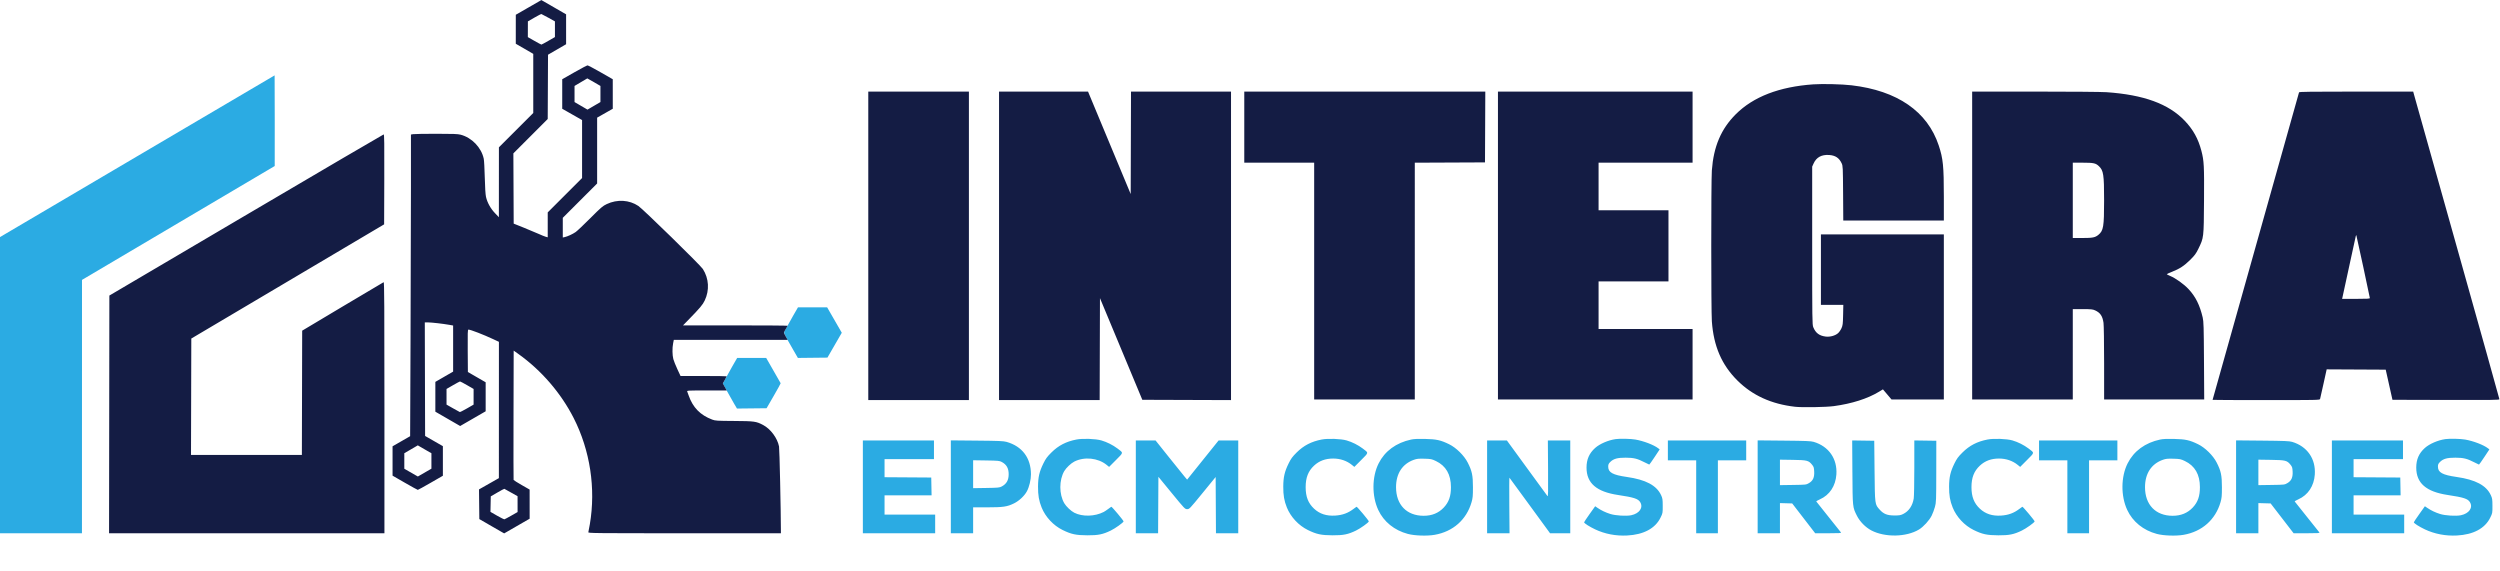
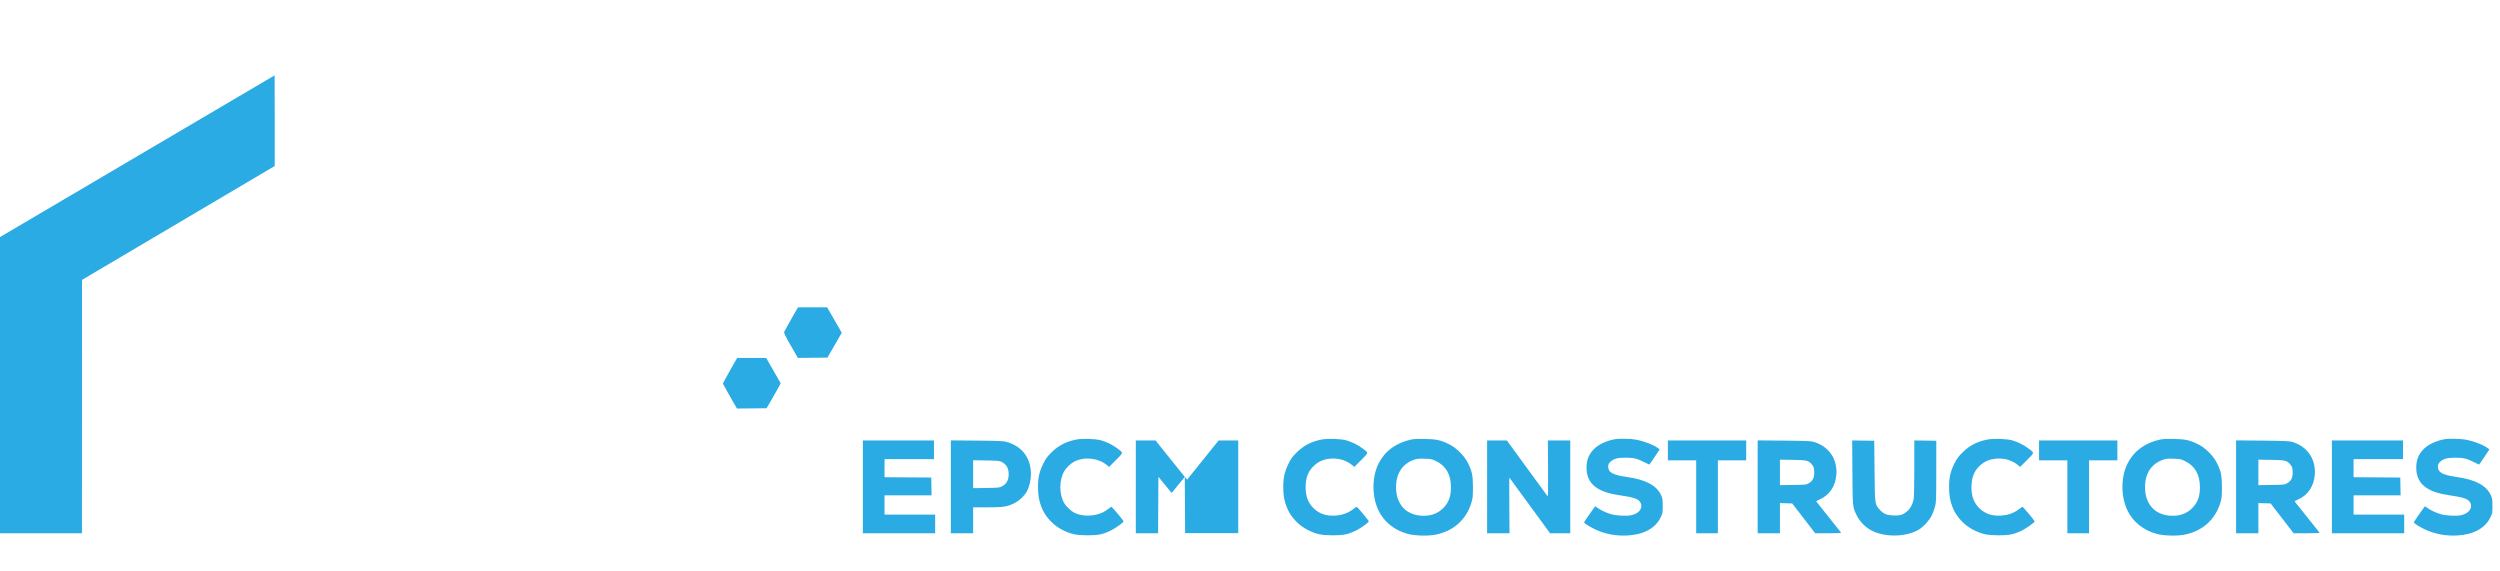
<svg xmlns="http://www.w3.org/2000/svg" width="4149" height="947">
-   <path d="M227.75 259.29 0 393.433V885h136l.044-210.25.045-210.25L296.003 370l159.915-94.5.041-75.25c.022-41.387-.072-75.217-.209-75.176-.137.041-102.738 60.438-228 134.216m1088.681 264.448c-4.362 7.556-9.087 15.994-10.499 18.75-1.413 2.757-3.201 6.013-3.975 7.236-1.6 2.532-.527 4.827 14.284 30.543l7.93 13.768 24.522-.268 24.523-.267 11.902-20.624 11.903-20.624-12.16-21.126-12.16-21.126h-48.338l-7.932 13.738m-101.21 84.512c-4.502 7.837-9.829 17.42-11.838 21.294l-3.653 7.045 6.716 12.313c3.695 6.772 8.952 16.097 11.684 20.723l4.968 8.41 24.564-.268 24.564-.267 11.82-20.453c6.502-11.249 11.701-20.699 11.554-21-.147-.301-5.618-9.884-12.158-21.297l-11.89-20.75H1223.407l-8.186 14.25M1786.5 729.423c-17.217 3.355-29.912 9.932-41.584 21.543-7.138 7.102-9.37 10.138-13.26 18.037-6.738 13.685-8.822 22.649-8.948 38.497-.115 14.255 1.518 23.773 5.959 34.74 6.373 15.74 19.445 29.776 34.744 37.306 14.391 7.083 22.198 8.766 41.089 8.858 18.033.087 25.756-1.483 39-7.927 7.334-3.569 20.309-12.816 21.185-15.098.397-1.035-19.12-24.379-20.382-24.379-.157 0-2.375 1.594-4.928 3.543s-6.005 4.248-7.671 5.11c-14.768 7.637-35.332 8.169-48.867 1.264-5.459-2.785-13.392-10.301-16.537-15.668-8.77-14.965-8.77-38.533 0-53.498 3.143-5.363 11.077-12.882 16.527-15.663 16.688-8.513 39.356-6.209 53.758 5.464l4.084 3.311 11.339-11.371c12.881-12.918 12.694-11.54 2.604-19.124-7.839-5.893-17.541-10.762-26.791-13.446-9.406-2.729-30.992-3.512-41.321-1.499m407 0c-17.217 3.355-29.912 9.932-41.584 21.543-7.138 7.102-9.37 10.138-13.26 18.037-6.738 13.685-8.822 22.649-8.948 38.497-.115 14.255 1.518 23.773 5.959 34.74 6.373 15.74 19.445 29.776 34.744 37.306 14.391 7.083 22.198 8.766 41.089 8.858 18.033.087 25.756-1.483 39-7.927 7.334-3.569 20.309-12.816 21.185-15.098.397-1.035-19.12-24.379-20.382-24.379-.157 0-2.375 1.594-4.928 3.543-9.13 6.97-18.35 10.345-30.375 11.121-14.546.939-25.916-2.764-35.226-11.472-9.694-9.068-13.909-19.884-13.909-35.692s4.215-26.624 13.909-35.692C2189.299 764.834 2199.6 761 2212.5 761c11.83 0 22.561 3.643 31.085 10.552l4.084 3.311 11.339-11.371c12.881-12.918 12.694-11.54 2.604-19.124-7.839-5.893-17.541-10.762-26.791-13.446-9.406-2.729-30.992-3.512-41.321-1.499m148.5.037c-24.942 5.355-43.676 19.072-53.994 39.533-11.209 22.229-11.476 54.113-.647 77.344 9.11 19.545 26.705 33.778 49.141 39.751 11.252 2.995 31.79 3.687 44.396 1.495 30.53-5.308 52.88-25.046 61.304-54.14 1.998-6.901 2.3-10.173 2.3-24.943 0-19.66-1.553-26.943-8.73-40.943-5.988-11.681-19.075-24.566-30.77-30.297-14.004-6.862-21.015-8.409-40-8.83-11.594-.257-18.433.05-23 1.03m339.5-.745c-12.322 1.704-26.559 7.835-34.251 14.751-9.771 8.785-14.249 19.01-14.249 32.534 0 25.849 16.438 40.099 52.5 45.512 26.213 3.935 33.119 6.175 36.594 11.875 5.486 8.995-1.32 18.853-14.978 21.696-8.205 1.707-25.968.629-34.616-2.101-7.856-2.48-15.022-5.895-21.075-10.044l-4.075-2.794-9.175 12.878c-5.046 7.082-9.175 13.274-9.175 13.758 0 1.595 8.851 7.277 18.255 11.718 16.304 7.7 34.436 11.172 53.245 10.194 27.255-1.417 46.434-11.657 55.247-29.499 3.72-7.529 3.753-7.703 3.715-19.645-.035-10.894-.294-12.6-2.704-17.816-7.463-16.158-25.484-25.728-56.837-30.187-23.369-3.323-30.921-7.486-30.921-17.046 0-3.715.555-4.988 3.43-7.862 5.289-5.29 11.97-7.143 25.57-7.093 13.283.048 19.489 1.557 31.036 7.547 4.145 2.15 7.794 3.909 8.11 3.909.315 0 4.328-5.667 8.916-12.593l8.342-12.594-2.452-1.884c-7.373-5.664-24.102-12.06-37.833-14.462-7.689-1.346-25.379-1.754-32.619-.752m617 .708c-17.217 3.355-29.912 9.932-41.584 21.543-7.138 7.102-9.37 10.138-13.26 18.037-6.738 13.685-8.822 22.649-8.948 38.497-.115 14.255 1.518 23.773 5.959 34.74 6.373 15.74 19.445 29.776 34.744 37.306 14.391 7.083 22.198 8.766 41.089 8.858 18.033.087 25.756-1.483 39-7.927 7.334-3.569 20.309-12.816 21.185-15.098.397-1.035-19.12-24.379-20.382-24.379-.157 0-2.375 1.594-4.928 3.543-9.13 6.97-18.35 10.345-30.375 11.121-14.546.939-25.916-2.764-35.226-11.472-9.694-9.068-13.909-19.884-13.909-35.692s4.215-26.624 13.909-35.692C3294.299 764.834 3304.6 761 3317.5 761c11.83 0 22.561 3.643 31.085 10.552l4.084 3.311 11.339-11.371c12.881-12.918 12.694-11.54 2.604-19.124-7.839-5.893-17.541-10.762-26.791-13.446-9.406-2.729-30.992-3.512-41.321-1.499m286.5.037c-24.942 5.355-43.676 19.072-53.994 39.533-11.209 22.229-11.476 54.113-.647 77.344 9.11 19.545 26.705 33.778 49.141 39.751 11.252 2.995 31.79 3.687 44.396 1.495 30.53-5.308 52.88-25.046 61.304-54.14 1.998-6.901 2.3-10.173 2.3-24.943 0-19.66-1.553-26.943-8.73-40.943-5.988-11.681-19.075-24.566-30.77-30.297-14.004-6.862-21.015-8.409-40-8.83-11.594-.257-18.433.05-23 1.03m473.5-.745c-12.322 1.704-26.559 7.835-34.251 14.751-9.771 8.785-14.249 19.01-14.249 32.534 0 25.849 16.438 40.099 52.5 45.512 26.213 3.935 33.119 6.175 36.594 11.875 5.486 8.995-1.32 18.853-14.978 21.696-8.205 1.707-25.968.629-34.616-2.101-7.856-2.48-15.022-5.895-21.075-10.044l-4.075-2.794-9.175 12.878c-5.046 7.082-9.175 13.274-9.175 13.758 0 1.595 8.851 7.277 18.255 11.718 16.304 7.7 34.436 11.172 53.245 10.194 27.255-1.417 46.434-11.657 55.247-29.499 3.72-7.529 3.753-7.703 3.715-19.645-.035-10.894-.294-12.6-2.704-17.816-7.463-16.158-25.484-25.728-56.837-30.187-23.369-3.323-30.921-7.486-30.921-17.046 0-3.715.555-4.988 3.43-7.862 5.289-5.29 11.97-7.143 25.57-7.093 13.283.048 19.489 1.557 31.036 7.547 4.145 2.15 7.794 3.909 8.11 3.909.315 0 4.328-5.667 8.916-12.593l8.342-12.594-2.452-1.884c-7.373-5.664-24.102-12.06-37.833-14.462-7.689-1.346-25.379-1.754-32.619-.752M1432 808v77h120v-31h-84v-32h78.053l-.276-14.75-.277-14.75-38.75-.262-38.75-.261V762h82v-31h-118v77m146-.083V885h37v-43l23.25-.017c26.672-.02 33.255-.991 44.608-6.578 8.562-4.214 17.25-12.371 21.414-20.106 3.887-7.222 6.731-19.177 6.711-28.209-.062-27.14-14.602-46.44-40.483-53.739-5.095-1.437-12.525-1.754-49.25-2.104l-43.25-.412v77.082m307 .083v77h36.98l.26-46.849.26-46.849 22 26.831c21.56 26.296 22.074 26.833 25.71 26.85 3.649.017 4.073-.427 25.5-26.661l21.79-26.677.26 46.677.26 46.678H2055V731H2022.377l-26.114 32.496-26.114 32.497-4.421-5.247c-2.432-2.885-14.212-17.509-26.178-32.496L1917.794 731H1885v77m583 0v77h37.223l-.367-46.455c-.202-25.551-.1-46.139.227-45.75.326.388 15.624 21.292 33.995 46.455L2572.48 885H2606V731h-37.17l.335 47.019c.28 39.295.116 46.729-.995 45.25-.732-.973-16.183-22.131-34.337-47.019L2500.827 731H2468v77m300-60.5V764h47v121h36V764h47v-33h-130v16.5m149 60.418V885h37v-50.07l10.17.285 10.17.285 19.08 24.745 19.08 24.745 21.8.005c17.941.004 21.658-.232 21-1.334-.44-.736-9.8-12.455-20.8-26.042-11-13.586-20.099-25.022-20.221-25.411-.121-.389 2.625-1.979 6.101-3.531 16.052-7.169 25.963-22.136 27.269-41.177 1.787-26.057-12.606-46.749-37.694-54.191-4.551-1.35-12.707-1.689-49.205-2.045l-43.75-.428v77.082m157.241-24.191c.377 58.765.275 57.779 7.499 72.208 4.881 9.751 14.263 19.288 23.96 24.357 22.644 11.838 57.934 11.181 78.998-1.471 7.4-4.445 17.243-15.227 21.154-23.172 1.751-3.556 4.155-9.994 5.343-14.307 2.077-7.542 2.162-9.793 2.232-58.842l.073-51-18.25-.273-18.25-.272-.006 45.272c-.003 24.9-.435 47.892-.959 51.094-1.982 12.103-8.146 21.096-17.677 25.787-4.097 2.017-6.346 2.39-14.358 2.381-11.866-.014-17.945-2.41-24.437-9.631-8.121-9.032-7.96-7.819-8.545-64.358l-.518-50-18.299-.273-18.299-.272.339 52.772M3384 747.5V764h47v121h36V764h47v-33h-130v16.5m327 60.418V885h37v-50.07l10.17.285 10.17.285 19.08 24.745 19.08 24.745 21.8.005c17.941.004 21.658-.232 21-1.334-.44-.736-9.8-12.455-20.8-26.042-11-13.586-20.099-25.022-20.221-25.411-.121-.389 2.625-1.979 6.101-3.531 16.052-7.169 25.963-22.136 27.269-41.177 1.787-26.057-12.606-46.749-37.694-54.191-4.551-1.35-12.707-1.689-49.205-2.045l-43.75-.428v77.082m159 .082v77h120v-31h-84v-32h78.053l-.276-14.75-.277-14.75-38.75-.262-38.75-.261V762h82v-31h-118v77m-1523.5-44.936c-19.111 6.742-29.63 22.872-29.63 45.436 0 29.17 17.624 47.447 45.791 47.488 13.796.02 24.903-4.538 33.531-13.762 8.362-8.939 11.808-18.783 11.808-33.726 0-20.999-8.315-35.456-24.942-43.365-6.976-3.318-8.166-3.56-19-3.864-9.766-.274-12.488.004-17.558 1.793m1243 0c-19.111 6.742-29.63 22.872-29.63 45.436 0 29.17 17.624 47.447 45.791 47.488 13.796.02 24.903-4.538 33.531-13.762 8.362-8.939 11.808-18.783 11.808-33.726 0-20.999-8.315-35.456-24.942-43.365-6.976-3.318-8.166-3.56-19-3.864-9.766-.274-12.488.004-17.558 1.793M2954 783.999v21.141l21.75-.32c21.637-.318 21.774-.334 26.404-3.056 6.701-3.939 9.182-9.431 8.688-19.228-.326-6.446-.761-7.868-3.411-11.142-5.87-7.253-8.22-7.853-32.181-8.215l-21.25-.321v21.141m794 0v21.141l21.75-.32c21.637-.318 21.774-.334 26.404-3.056 6.701-3.939 9.182-9.431 8.688-19.228-.326-6.446-.761-7.868-3.411-11.142-5.87-7.253-8.22-7.853-32.181-8.215l-21.25-.321v21.141M1615 787v23.169l21.75-.344c19.951-.315 22.081-.52 25.75-2.487 7.979-4.276 11.5-10.503 11.5-20.338s-3.521-16.062-11.5-20.338c-3.669-1.967-5.799-2.172-25.75-2.487l-21.75-.344V787" fill="#2babe3" fill-rule="evenodd" />
-   <path d="M877.239 12.307 856.022 24.5l-.011 24.056L856 72.613 870.5 81l14.5 8.387v98.126L856.5 216 828 244.487l-.033 58.006-.034 58.007-6.449-6.741c-7.316-7.647-12.794-17.566-14.921-27.016-.889-3.95-1.635-15.792-2.031-32.243-.345-14.3-1.105-28.25-1.689-31-3.961-18.653-19.778-35.122-38.385-39.969-4.734-1.233-12.602-1.529-40.418-1.52-18.997.006-36.227.29-38.29.631l-3.75.62v89.703c0 49.337-.299 161.98-.665 250.32l-.666 160.616-14.584 8.385-14.585 8.386v48.716l20.5 11.806C683.275 807.687 692.908 813 693.407 813c.5 0 10.062-5.276 21.25-11.724L735 789.552v-49.104l-14.75-8.474-14.75-8.474-.255-94.25-.255-94.25 5.255.031c5.909.035 24.78 2.183 35.005 3.985l6.75 1.189v76.501l-14.75 8.519-14.75 8.519V683.231l20.588 11.89 20.588 11.889 21.162-12.222L806 682.565v-48.128l-14.75-8.527-14.75-8.527-.263-35.191c-.224-30.007-.051-35.192 1.171-35.192 3.452 0 24.643 8.168 40.842 15.743l9.75 4.559-.033 113.099-.033 113.099-16.484 9.363-16.484 9.363.267 24.621.267 24.621 17 9.834c9.35 5.408 18.629 10.753 20.619 11.876l3.619 2.043 21.131-12.192L879 860.836l-.014-24.168-.015-24.168-13.112-7.499c-7.212-4.125-13.284-7.95-13.494-8.5-.209-.551-.264-49.066-.123-107.813l.258-106.811 8.141 5.811c37.984 27.116 70.379 64.722 91.471 106.184 27.273 53.613 36.872 116.7 26.799 176.128-1.072 6.325-2.196 12.288-2.497 13.25-.521 1.662 7.531 1.75 159.519 1.75H1296l-.007-3.25c-.073-35.665-2.291-136.629-3.091-140.75-2.701-13.896-13.962-29.107-26.402-35.661-11.537-6.079-14.485-6.488-48.297-6.704-28.429-.181-31.112-.35-36.225-2.283-19.797-7.483-32.03-19.978-39.014-39.848-.967-2.752-2.078-5.792-2.468-6.754-.668-1.646 1.265-1.75 32.436-1.75h33.146l-3.23-5.831-3.23-5.831 3.191-5.654c1.755-3.109 3.191-5.886 3.191-6.169 0-.283-17.227-.515-38.281-.515h-38.281l-5.255-11.291c-2.889-6.21-5.907-13.748-6.707-16.75-1.746-6.561-1.9-18.517-.338-26.292l1.138-5.667h188.915l-3.096-5.485c-1.702-3.017-3.095-5.935-3.095-6.485 0-.55 1.35-3.194 3-5.876 1.65-2.681 3-5.163 3-5.515 0-.351-39.028-.639-86.729-.639h-86.729l8.53-8.75c19.916-20.43 24.08-25.362 27.505-32.581 8.107-17.081 6.953-36.429-3.116-52.266-3.962-6.232-99.176-99.306-106.962-104.558-15.08-10.172-35.122-11.385-52.499-3.177-6.785 3.205-9.395 5.443-27.38 23.478-10.933 10.965-21.859 21.298-24.278 22.963-5.06 3.481-13.367 7.311-18.092 8.341l-3.25.709v-32.672L962.5 333l28.5-28.487V195.242l12.978-7.371 12.978-7.371-.015-24.5-.016-24.5-20.079-11.5c-11.044-6.325-20.837-11.5-21.764-11.5-.926 0-10.76 5.175-21.853 11.5l-20.17 11.5.001 24.5.001 24.5 16.469 9.376 16.47 9.376v96.261L937.5 324 909 352.487v41.352l-3.445-.951c-1.895-.524-6.957-2.571-11.25-4.551s-15.455-6.664-24.805-10.41l-17-6.809-.258-58.295-.258-58.294 28.5-28.514 28.5-28.515.258-53.351.258-53.351 15-8.699 15-8.7V23.788L924 14.832c-8.525-4.926-17.76-10.253-20.522-11.837L898.456.114l-21.217 12.193m9.547 16.995L876.072 35.5l-.036 13.046L876 61.592l10.878 6.204C892.861 71.208 898.094 74 898.505 74c.412 0 5.634-2.812 11.605-6.25l10.856-6.25v-26l-10.714-6c-5.893-3.3-11.173-6.089-11.733-6.198-.561-.109-5.84 2.591-11.733 6M964 136.414l-10.5 6.216v26.738l10.75 6.28 10.75 6.281 10.75-6.281 10.75-6.28v-26.736l-10.811-6.316c-5.946-3.474-10.896-6.271-11-6.217-.104.055-4.914 2.896-10.689 6.315m2045.39 3.58c-56.536 3.948-99.651 20.581-128.733 49.663-24.4 24.4-36.796 53.553-39.66 93.268-1.303 18.062-1.283 232.358.022 250.47 2.977 41.286 16.338 72.191 42.413 98.105 24.922 24.769 56.273 39.061 95.568 43.567 11.894 1.364 51.359.71 64.5-1.069 29.791-4.033 55.992-12.377 74.869-23.846l6.558-3.983 7.145 8.415 7.144 8.416H3226V389h-204v117h37.169l-.352 16.75c-.315 15.005-.597 17.298-2.711 22.007-1.297 2.892-3.879 6.592-5.737 8.224-4.649 4.082-13.167 6.435-20.282 5.602-10.681-1.25-16.948-5.962-20.817-15.652-1.662-4.16-1.77-12.452-1.77-135.431v-131l2.392-5.294c4.609-10.201 13.285-14.891 25.879-13.99 10.274.735 16.459 4.868 20.626 13.784 2.025 4.333 2.114 6.184 2.4 49.75l.298 45.25H3226v-39.394c0-50.959-1.239-63.371-8.51-85.266-18.724-56.382-68.768-90.905-144.639-99.78-16.022-1.874-47.815-2.658-63.461-1.566M1441 408v256h167V152h-167v256m217 0v256h166.989l.255-84.606.256-84.606 35.145 84.356 35.145 84.356 73.605.256 73.605.257V152h-165.989l-.255 85.02-.256 85.02-35.409-85.02-35.41-85.02H1658v256m407-197v59h116v393h167V270.016l58.25-.258 58.25-.258.258-58.75.258-58.75H2065v59m421 196.5V663h323V546h-156v-79h116V349h-116v-79h156V152h-323v255.5m787 0V663h167V513l16.25.022c14.19.019 16.821.281 20.75 2.062 8.597 3.898 12.363 9.453 13.978 20.622.555 3.84.991 32.994 1.002 67.044L3492 663h166.108l-.377-64.25c-.332-56.693-.581-65.132-2.12-71.75-4.779-20.557-11.885-34.822-23.523-47.225-7.88-8.398-21.416-18.062-30.67-21.897-2.98-1.236-5.416-2.501-5.414-2.812.002-.311 3.72-2.026 8.263-3.811 12.931-5.079 20.476-9.99 30.338-19.747 7.745-7.662 9.8-10.427 13.76-18.508 9.082-18.534 9.002-17.86 9.418-80 .388-58.056-.025-65.957-4.32-82.524-5.2-20.06-13.72-35.439-27.782-50.148-26.774-28.007-67.955-43.028-129.681-47.304-8.262-.572-59.35-1.008-118.75-1.014L3273 152v255.5m542.485-254.25C3814.86 154.976 3672 663.105 3672 663.601c0 .219 40.02.399 88.933.399 83.84 0 88.961-.1 89.434-1.75.276-.962 2.857-12.442 5.736-25.509l5.235-23.76 48.996.26 48.996.259 5.585 25 5.585 25 88.75.255c75.87.219 88.75.051 88.75-1.156 0-.776-31.678-114.066-70.395-251.755-38.718-137.689-70.91-252.256-71.539-254.594l-1.143-4.25h-94.493c-74.686 0-94.588.262-94.945 1.25M408.5 356.815 181.5 490.5l-.252 197.25-.253 197.25H638V676.393c0-166.486-.252-208.506-1.25-208.106-.687.276-31.4 18.501-68.25 40.501l-67 39.999-.255 103.106L500.991 755H316.99l.255-96.582.255-96.582 160-94.755 160-94.755.256-74.663c.204-59.429 0-74.65-1-74.598-.691.036-103.406 60.224-228.256 133.75M3440 332.5V395h15.634c17.27 0 21.481-.822 26.839-5.238 8.423-6.943 9.487-13.366 9.487-57.262 0-42.873-1.002-49.468-8.618-56.697-5.325-5.053-8.788-5.803-26.81-5.803H3440v62.5m469.617 59.5c-.346 1.375-5.349 24.325-11.117 51-5.768 26.675-10.724 49.512-11.013 50.75l-.525 2.25h23.019c18.892 0 23.019-.247 23.019-1.378 0-1.288-21.664-101.938-22.411-104.122-.188-.55-.626.125-.972 1.5M751.782 639.3l-10.718 6.2-.002 13-.003 13 10.571 6c5.814 3.3 10.971 6.148 11.46 6.33.489.181 5.836-2.519 11.882-6l10.994-6.33.009-13 .009-13-10.832-6.25c-5.958-3.437-11.242-6.227-11.742-6.2-.501.028-5.733 2.84-11.628 6.25m-69.564 106.337L671 752.168v25.744l7.25 4.191c3.987 2.305 9.05 5.211 11.25 6.458l4 2.265 11.25-6.497 11.25-6.498v-25.656l-8.25-4.71c-4.538-2.591-9.615-5.532-11.282-6.535l-3.033-1.824-11.217 6.531m143.277 71.751-10.995 6.391-.264 12.861-.264 12.86 10.989 6.328c6.044 3.481 11.563 6.181 12.264 6 .701-.18 5.887-2.963 11.525-6.183l10.25-5.856-.017-13.144-.017-13.145-10.689-6c-5.879-3.3-10.937-6.113-11.238-6.252-.302-.138-5.496 2.625-11.544 6.14" fill="#141c44" fill-rule="evenodd" />
+   <path d="M227.75 259.29 0 393.433V885h136l.044-210.25.045-210.25L296.003 370l159.915-94.5.041-75.25c.022-41.387-.072-75.217-.209-75.176-.137.041-102.738 60.438-228 134.216m1088.681 264.448c-4.362 7.556-9.087 15.994-10.499 18.75-1.413 2.757-3.201 6.013-3.975 7.236-1.6 2.532-.527 4.827 14.284 30.543l7.93 13.768 24.522-.268 24.523-.267 11.902-20.624 11.903-20.624-12.16-21.126-12.16-21.126h-48.338l-7.932 13.738m-101.21 84.512c-4.502 7.837-9.829 17.42-11.838 21.294l-3.653 7.045 6.716 12.313c3.695 6.772 8.952 16.097 11.684 20.723l4.968 8.41 24.564-.268 24.564-.267 11.82-20.453c6.502-11.249 11.701-20.699 11.554-21-.147-.301-5.618-9.884-12.158-21.297l-11.89-20.75H1223.407l-8.186 14.25M1786.5 729.423c-17.217 3.355-29.912 9.932-41.584 21.543-7.138 7.102-9.37 10.138-13.26 18.037-6.738 13.685-8.822 22.649-8.948 38.497-.115 14.255 1.518 23.773 5.959 34.74 6.373 15.74 19.445 29.776 34.744 37.306 14.391 7.083 22.198 8.766 41.089 8.858 18.033.087 25.756-1.483 39-7.927 7.334-3.569 20.309-12.816 21.185-15.098.397-1.035-19.12-24.379-20.382-24.379-.157 0-2.375 1.594-4.928 3.543s-6.005 4.248-7.671 5.11c-14.768 7.637-35.332 8.169-48.867 1.264-5.459-2.785-13.392-10.301-16.537-15.668-8.77-14.965-8.77-38.533 0-53.498 3.143-5.363 11.077-12.882 16.527-15.663 16.688-8.513 39.356-6.209 53.758 5.464l4.084 3.311 11.339-11.371c12.881-12.918 12.694-11.54 2.604-19.124-7.839-5.893-17.541-10.762-26.791-13.446-9.406-2.729-30.992-3.512-41.321-1.499m407 0c-17.217 3.355-29.912 9.932-41.584 21.543-7.138 7.102-9.37 10.138-13.26 18.037-6.738 13.685-8.822 22.649-8.948 38.497-.115 14.255 1.518 23.773 5.959 34.74 6.373 15.74 19.445 29.776 34.744 37.306 14.391 7.083 22.198 8.766 41.089 8.858 18.033.087 25.756-1.483 39-7.927 7.334-3.569 20.309-12.816 21.185-15.098.397-1.035-19.12-24.379-20.382-24.379-.157 0-2.375 1.594-4.928 3.543-9.13 6.97-18.35 10.345-30.375 11.121-14.546.939-25.916-2.764-35.226-11.472-9.694-9.068-13.909-19.884-13.909-35.692s4.215-26.624 13.909-35.692C2189.299 764.834 2199.6 761 2212.5 761c11.83 0 22.561 3.643 31.085 10.552l4.084 3.311 11.339-11.371c12.881-12.918 12.694-11.54 2.604-19.124-7.839-5.893-17.541-10.762-26.791-13.446-9.406-2.729-30.992-3.512-41.321-1.499m148.5.037c-24.942 5.355-43.676 19.072-53.994 39.533-11.209 22.229-11.476 54.113-.647 77.344 9.11 19.545 26.705 33.778 49.141 39.751 11.252 2.995 31.79 3.687 44.396 1.495 30.53-5.308 52.88-25.046 61.304-54.14 1.998-6.901 2.3-10.173 2.3-24.943 0-19.66-1.553-26.943-8.73-40.943-5.988-11.681-19.075-24.566-30.77-30.297-14.004-6.862-21.015-8.409-40-8.83-11.594-.257-18.433.05-23 1.03m339.5-.745c-12.322 1.704-26.559 7.835-34.251 14.751-9.771 8.785-14.249 19.01-14.249 32.534 0 25.849 16.438 40.099 52.5 45.512 26.213 3.935 33.119 6.175 36.594 11.875 5.486 8.995-1.32 18.853-14.978 21.696-8.205 1.707-25.968.629-34.616-2.101-7.856-2.48-15.022-5.895-21.075-10.044l-4.075-2.794-9.175 12.878c-5.046 7.082-9.175 13.274-9.175 13.758 0 1.595 8.851 7.277 18.255 11.718 16.304 7.7 34.436 11.172 53.245 10.194 27.255-1.417 46.434-11.657 55.247-29.499 3.72-7.529 3.753-7.703 3.715-19.645-.035-10.894-.294-12.6-2.704-17.816-7.463-16.158-25.484-25.728-56.837-30.187-23.369-3.323-30.921-7.486-30.921-17.046 0-3.715.555-4.988 3.43-7.862 5.289-5.29 11.97-7.143 25.57-7.093 13.283.048 19.489 1.557 31.036 7.547 4.145 2.15 7.794 3.909 8.11 3.909.315 0 4.328-5.667 8.916-12.593l8.342-12.594-2.452-1.884c-7.373-5.664-24.102-12.06-37.833-14.462-7.689-1.346-25.379-1.754-32.619-.752m617 .708c-17.217 3.355-29.912 9.932-41.584 21.543-7.138 7.102-9.37 10.138-13.26 18.037-6.738 13.685-8.822 22.649-8.948 38.497-.115 14.255 1.518 23.773 5.959 34.74 6.373 15.74 19.445 29.776 34.744 37.306 14.391 7.083 22.198 8.766 41.089 8.858 18.033.087 25.756-1.483 39-7.927 7.334-3.569 20.309-12.816 21.185-15.098.397-1.035-19.12-24.379-20.382-24.379-.157 0-2.375 1.594-4.928 3.543-9.13 6.97-18.35 10.345-30.375 11.121-14.546.939-25.916-2.764-35.226-11.472-9.694-9.068-13.909-19.884-13.909-35.692s4.215-26.624 13.909-35.692C3294.299 764.834 3304.6 761 3317.5 761c11.83 0 22.561 3.643 31.085 10.552l4.084 3.311 11.339-11.371c12.881-12.918 12.694-11.54 2.604-19.124-7.839-5.893-17.541-10.762-26.791-13.446-9.406-2.729-30.992-3.512-41.321-1.499m286.5.037c-24.942 5.355-43.676 19.072-53.994 39.533-11.209 22.229-11.476 54.113-.647 77.344 9.11 19.545 26.705 33.778 49.141 39.751 11.252 2.995 31.79 3.687 44.396 1.495 30.53-5.308 52.88-25.046 61.304-54.14 1.998-6.901 2.3-10.173 2.3-24.943 0-19.66-1.553-26.943-8.73-40.943-5.988-11.681-19.075-24.566-30.77-30.297-14.004-6.862-21.015-8.409-40-8.83-11.594-.257-18.433.05-23 1.03m473.5-.745c-12.322 1.704-26.559 7.835-34.251 14.751-9.771 8.785-14.249 19.01-14.249 32.534 0 25.849 16.438 40.099 52.5 45.512 26.213 3.935 33.119 6.175 36.594 11.875 5.486 8.995-1.32 18.853-14.978 21.696-8.205 1.707-25.968.629-34.616-2.101-7.856-2.48-15.022-5.895-21.075-10.044l-4.075-2.794-9.175 12.878c-5.046 7.082-9.175 13.274-9.175 13.758 0 1.595 8.851 7.277 18.255 11.718 16.304 7.7 34.436 11.172 53.245 10.194 27.255-1.417 46.434-11.657 55.247-29.499 3.72-7.529 3.753-7.703 3.715-19.645-.035-10.894-.294-12.6-2.704-17.816-7.463-16.158-25.484-25.728-56.837-30.187-23.369-3.323-30.921-7.486-30.921-17.046 0-3.715.555-4.988 3.43-7.862 5.289-5.29 11.97-7.143 25.57-7.093 13.283.048 19.489 1.557 31.036 7.547 4.145 2.15 7.794 3.909 8.11 3.909.315 0 4.328-5.667 8.916-12.593l8.342-12.594-2.452-1.884c-7.373-5.664-24.102-12.06-37.833-14.462-7.689-1.346-25.379-1.754-32.619-.752M1432 808v77h120v-31h-84v-32h78.053l-.276-14.75-.277-14.75-38.75-.262-38.75-.261V762h82v-31h-118v77m146-.083V885h37v-43l23.25-.017c26.672-.02 33.255-.991 44.608-6.578 8.562-4.214 17.25-12.371 21.414-20.106 3.887-7.222 6.731-19.177 6.711-28.209-.062-27.14-14.602-46.44-40.483-53.739-5.095-1.437-12.525-1.754-49.25-2.104l-43.25-.412v77.082m307 .083v77h36.98l.26-46.849.26-46.849 22 26.831l21.79-26.677.26 46.677.26 46.678H2055V731H2022.377l-26.114 32.496-26.114 32.497-4.421-5.247c-2.432-2.885-14.212-17.509-26.178-32.496L1917.794 731H1885v77m583 0v77h37.223l-.367-46.455c-.202-25.551-.1-46.139.227-45.75.326.388 15.624 21.292 33.995 46.455L2572.48 885H2606V731h-37.17l.335 47.019c.28 39.295.116 46.729-.995 45.25-.732-.973-16.183-22.131-34.337-47.019L2500.827 731H2468v77m300-60.5V764h47v121h36V764h47v-33h-130v16.5m149 60.418V885h37v-50.07l10.17.285 10.17.285 19.08 24.745 19.08 24.745 21.8.005c17.941.004 21.658-.232 21-1.334-.44-.736-9.8-12.455-20.8-26.042-11-13.586-20.099-25.022-20.221-25.411-.121-.389 2.625-1.979 6.101-3.531 16.052-7.169 25.963-22.136 27.269-41.177 1.787-26.057-12.606-46.749-37.694-54.191-4.551-1.35-12.707-1.689-49.205-2.045l-43.75-.428v77.082m157.241-24.191c.377 58.765.275 57.779 7.499 72.208 4.881 9.751 14.263 19.288 23.96 24.357 22.644 11.838 57.934 11.181 78.998-1.471 7.4-4.445 17.243-15.227 21.154-23.172 1.751-3.556 4.155-9.994 5.343-14.307 2.077-7.542 2.162-9.793 2.232-58.842l.073-51-18.25-.273-18.25-.272-.006 45.272c-.003 24.9-.435 47.892-.959 51.094-1.982 12.103-8.146 21.096-17.677 25.787-4.097 2.017-6.346 2.39-14.358 2.381-11.866-.014-17.945-2.41-24.437-9.631-8.121-9.032-7.96-7.819-8.545-64.358l-.518-50-18.299-.273-18.299-.272.339 52.772M3384 747.5V764h47v121h36V764h47v-33h-130v16.5m327 60.418V885h37v-50.07l10.17.285 10.17.285 19.08 24.745 19.08 24.745 21.8.005c17.941.004 21.658-.232 21-1.334-.44-.736-9.8-12.455-20.8-26.042-11-13.586-20.099-25.022-20.221-25.411-.121-.389 2.625-1.979 6.101-3.531 16.052-7.169 25.963-22.136 27.269-41.177 1.787-26.057-12.606-46.749-37.694-54.191-4.551-1.35-12.707-1.689-49.205-2.045l-43.75-.428v77.082m159 .082v77h120v-31h-84v-32h78.053l-.276-14.75-.277-14.75-38.75-.262-38.75-.261V762h82v-31h-118v77m-1523.5-44.936c-19.111 6.742-29.63 22.872-29.63 45.436 0 29.17 17.624 47.447 45.791 47.488 13.796.02 24.903-4.538 33.531-13.762 8.362-8.939 11.808-18.783 11.808-33.726 0-20.999-8.315-35.456-24.942-43.365-6.976-3.318-8.166-3.56-19-3.864-9.766-.274-12.488.004-17.558 1.793m1243 0c-19.111 6.742-29.63 22.872-29.63 45.436 0 29.17 17.624 47.447 45.791 47.488 13.796.02 24.903-4.538 33.531-13.762 8.362-8.939 11.808-18.783 11.808-33.726 0-20.999-8.315-35.456-24.942-43.365-6.976-3.318-8.166-3.56-19-3.864-9.766-.274-12.488.004-17.558 1.793M2954 783.999v21.141l21.75-.32c21.637-.318 21.774-.334 26.404-3.056 6.701-3.939 9.182-9.431 8.688-19.228-.326-6.446-.761-7.868-3.411-11.142-5.87-7.253-8.22-7.853-32.181-8.215l-21.25-.321v21.141m794 0v21.141l21.75-.32c21.637-.318 21.774-.334 26.404-3.056 6.701-3.939 9.182-9.431 8.688-19.228-.326-6.446-.761-7.868-3.411-11.142-5.87-7.253-8.22-7.853-32.181-8.215l-21.25-.321v21.141M1615 787v23.169l21.75-.344c19.951-.315 22.081-.52 25.75-2.487 7.979-4.276 11.5-10.503 11.5-20.338s-3.521-16.062-11.5-20.338c-3.669-1.967-5.799-2.172-25.75-2.487l-21.75-.344V787" fill="#2babe3" fill-rule="evenodd" />
</svg>